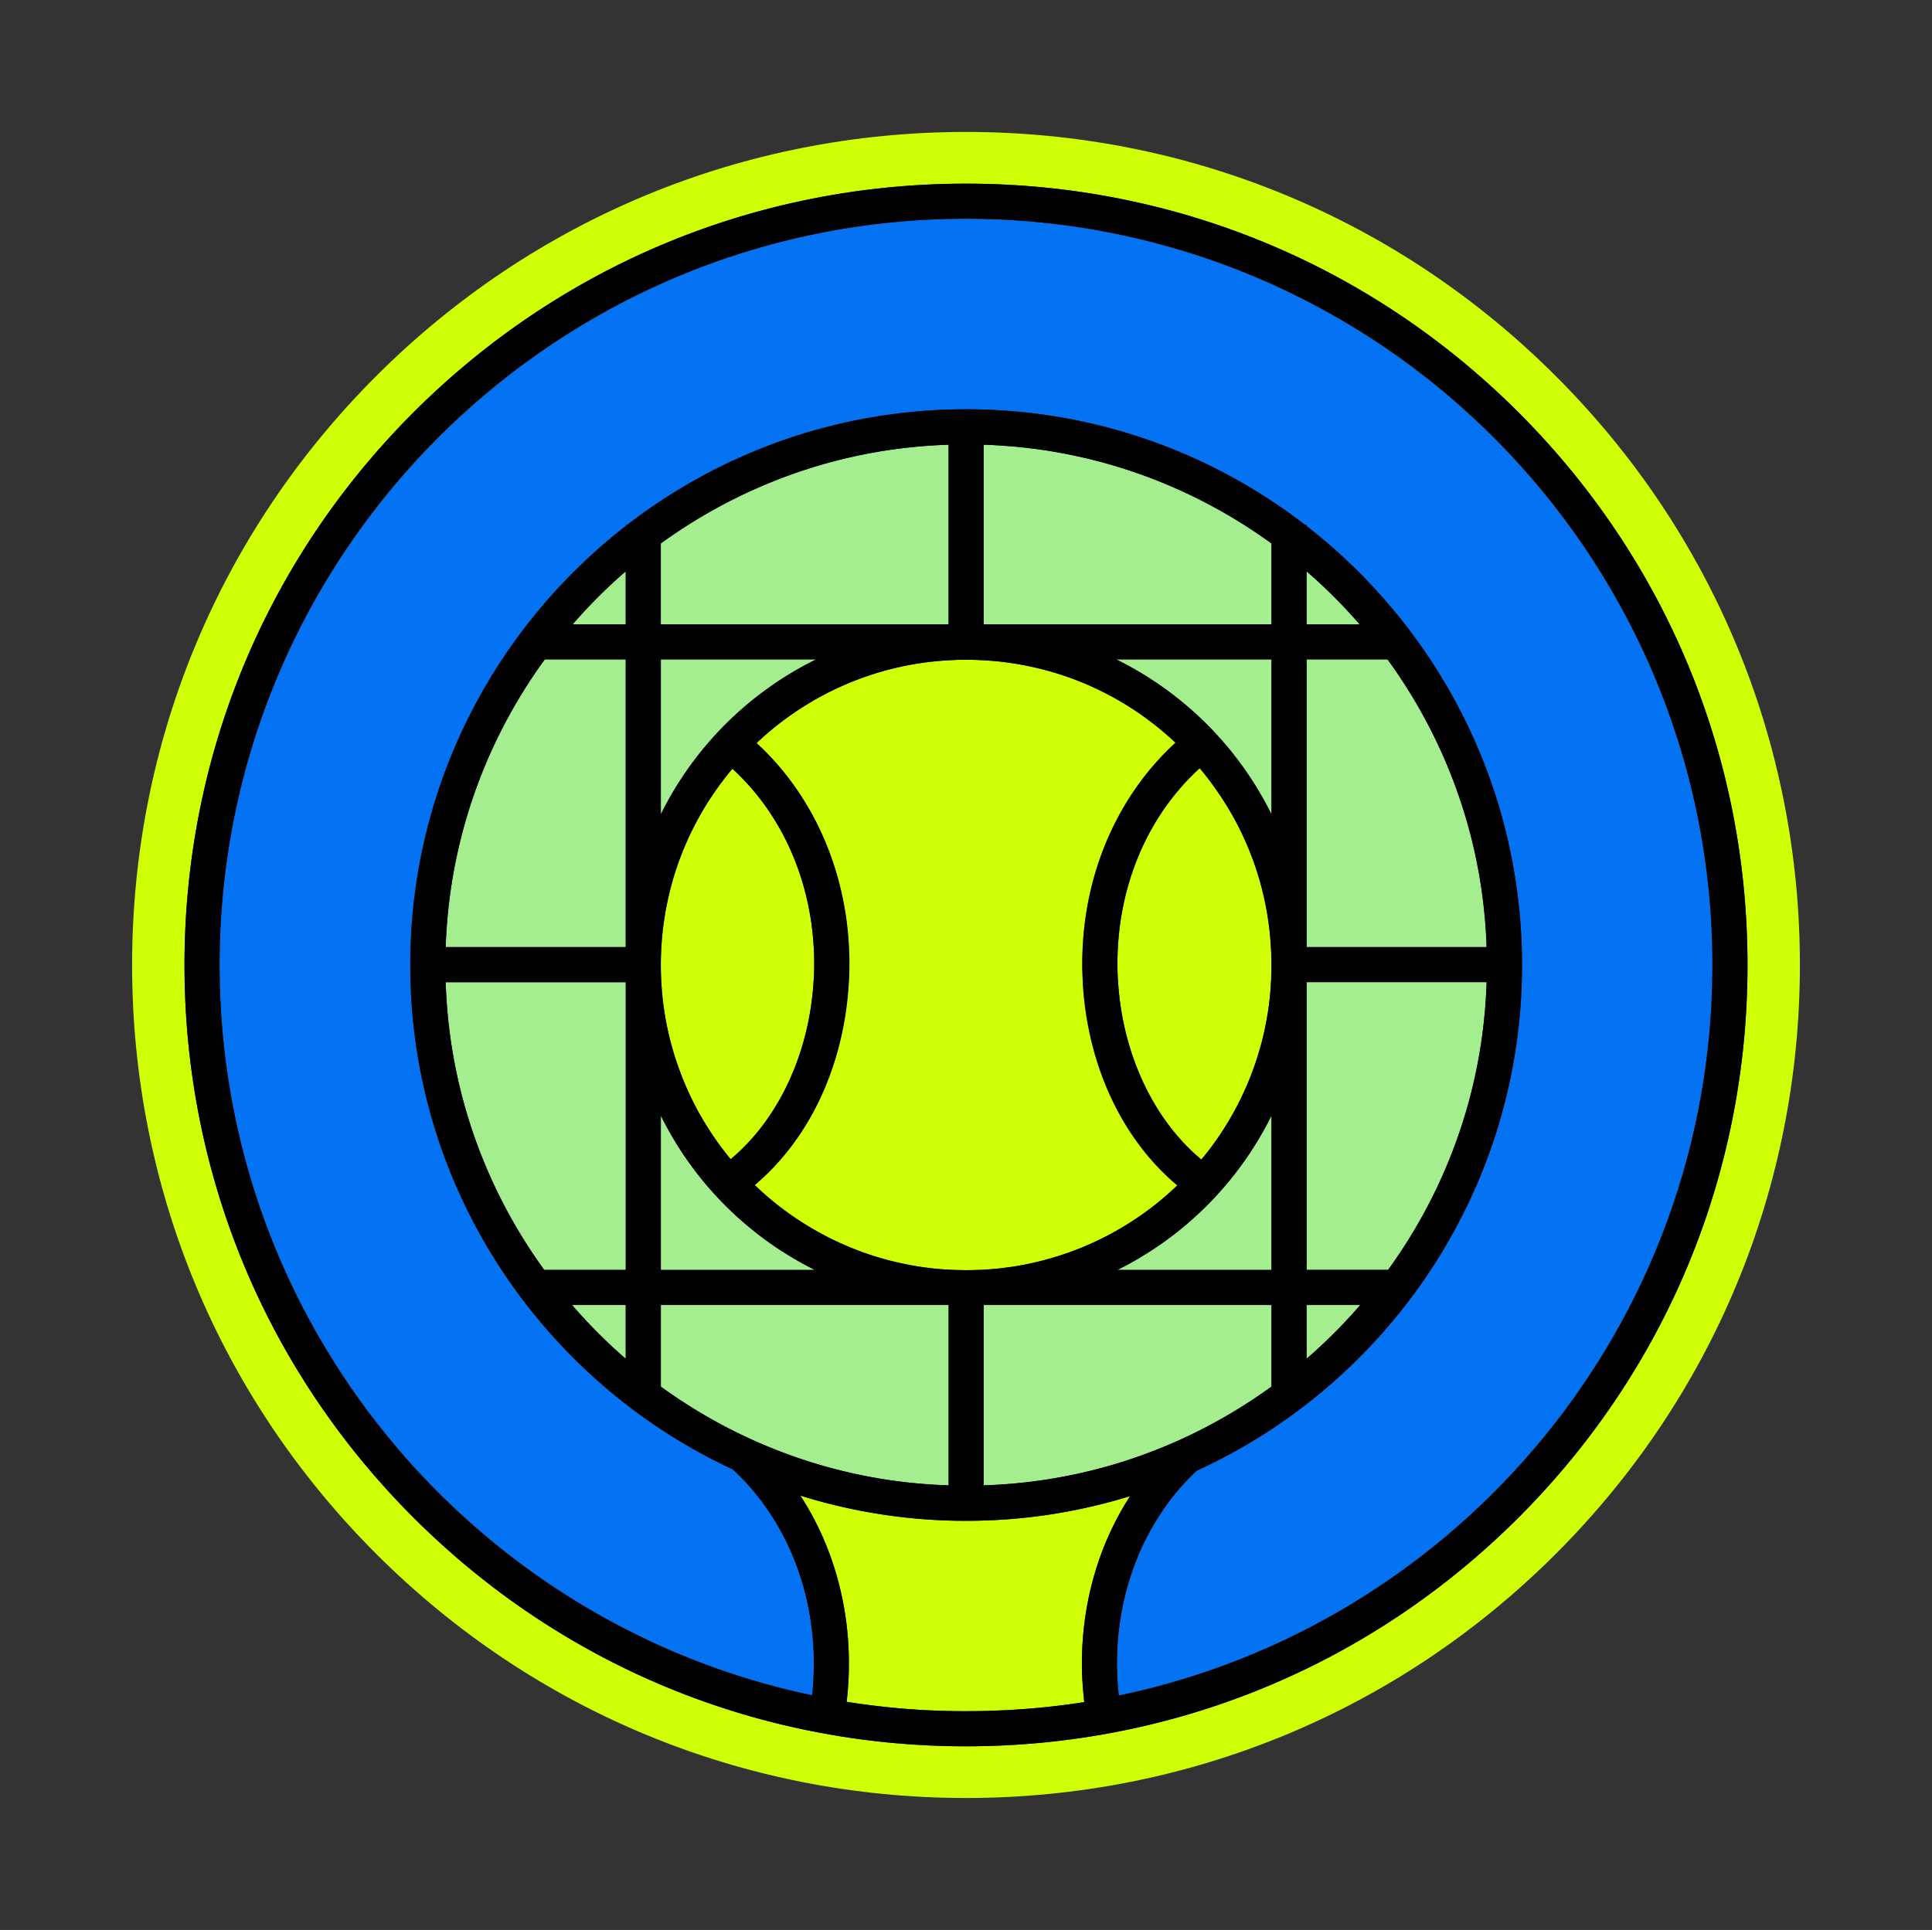
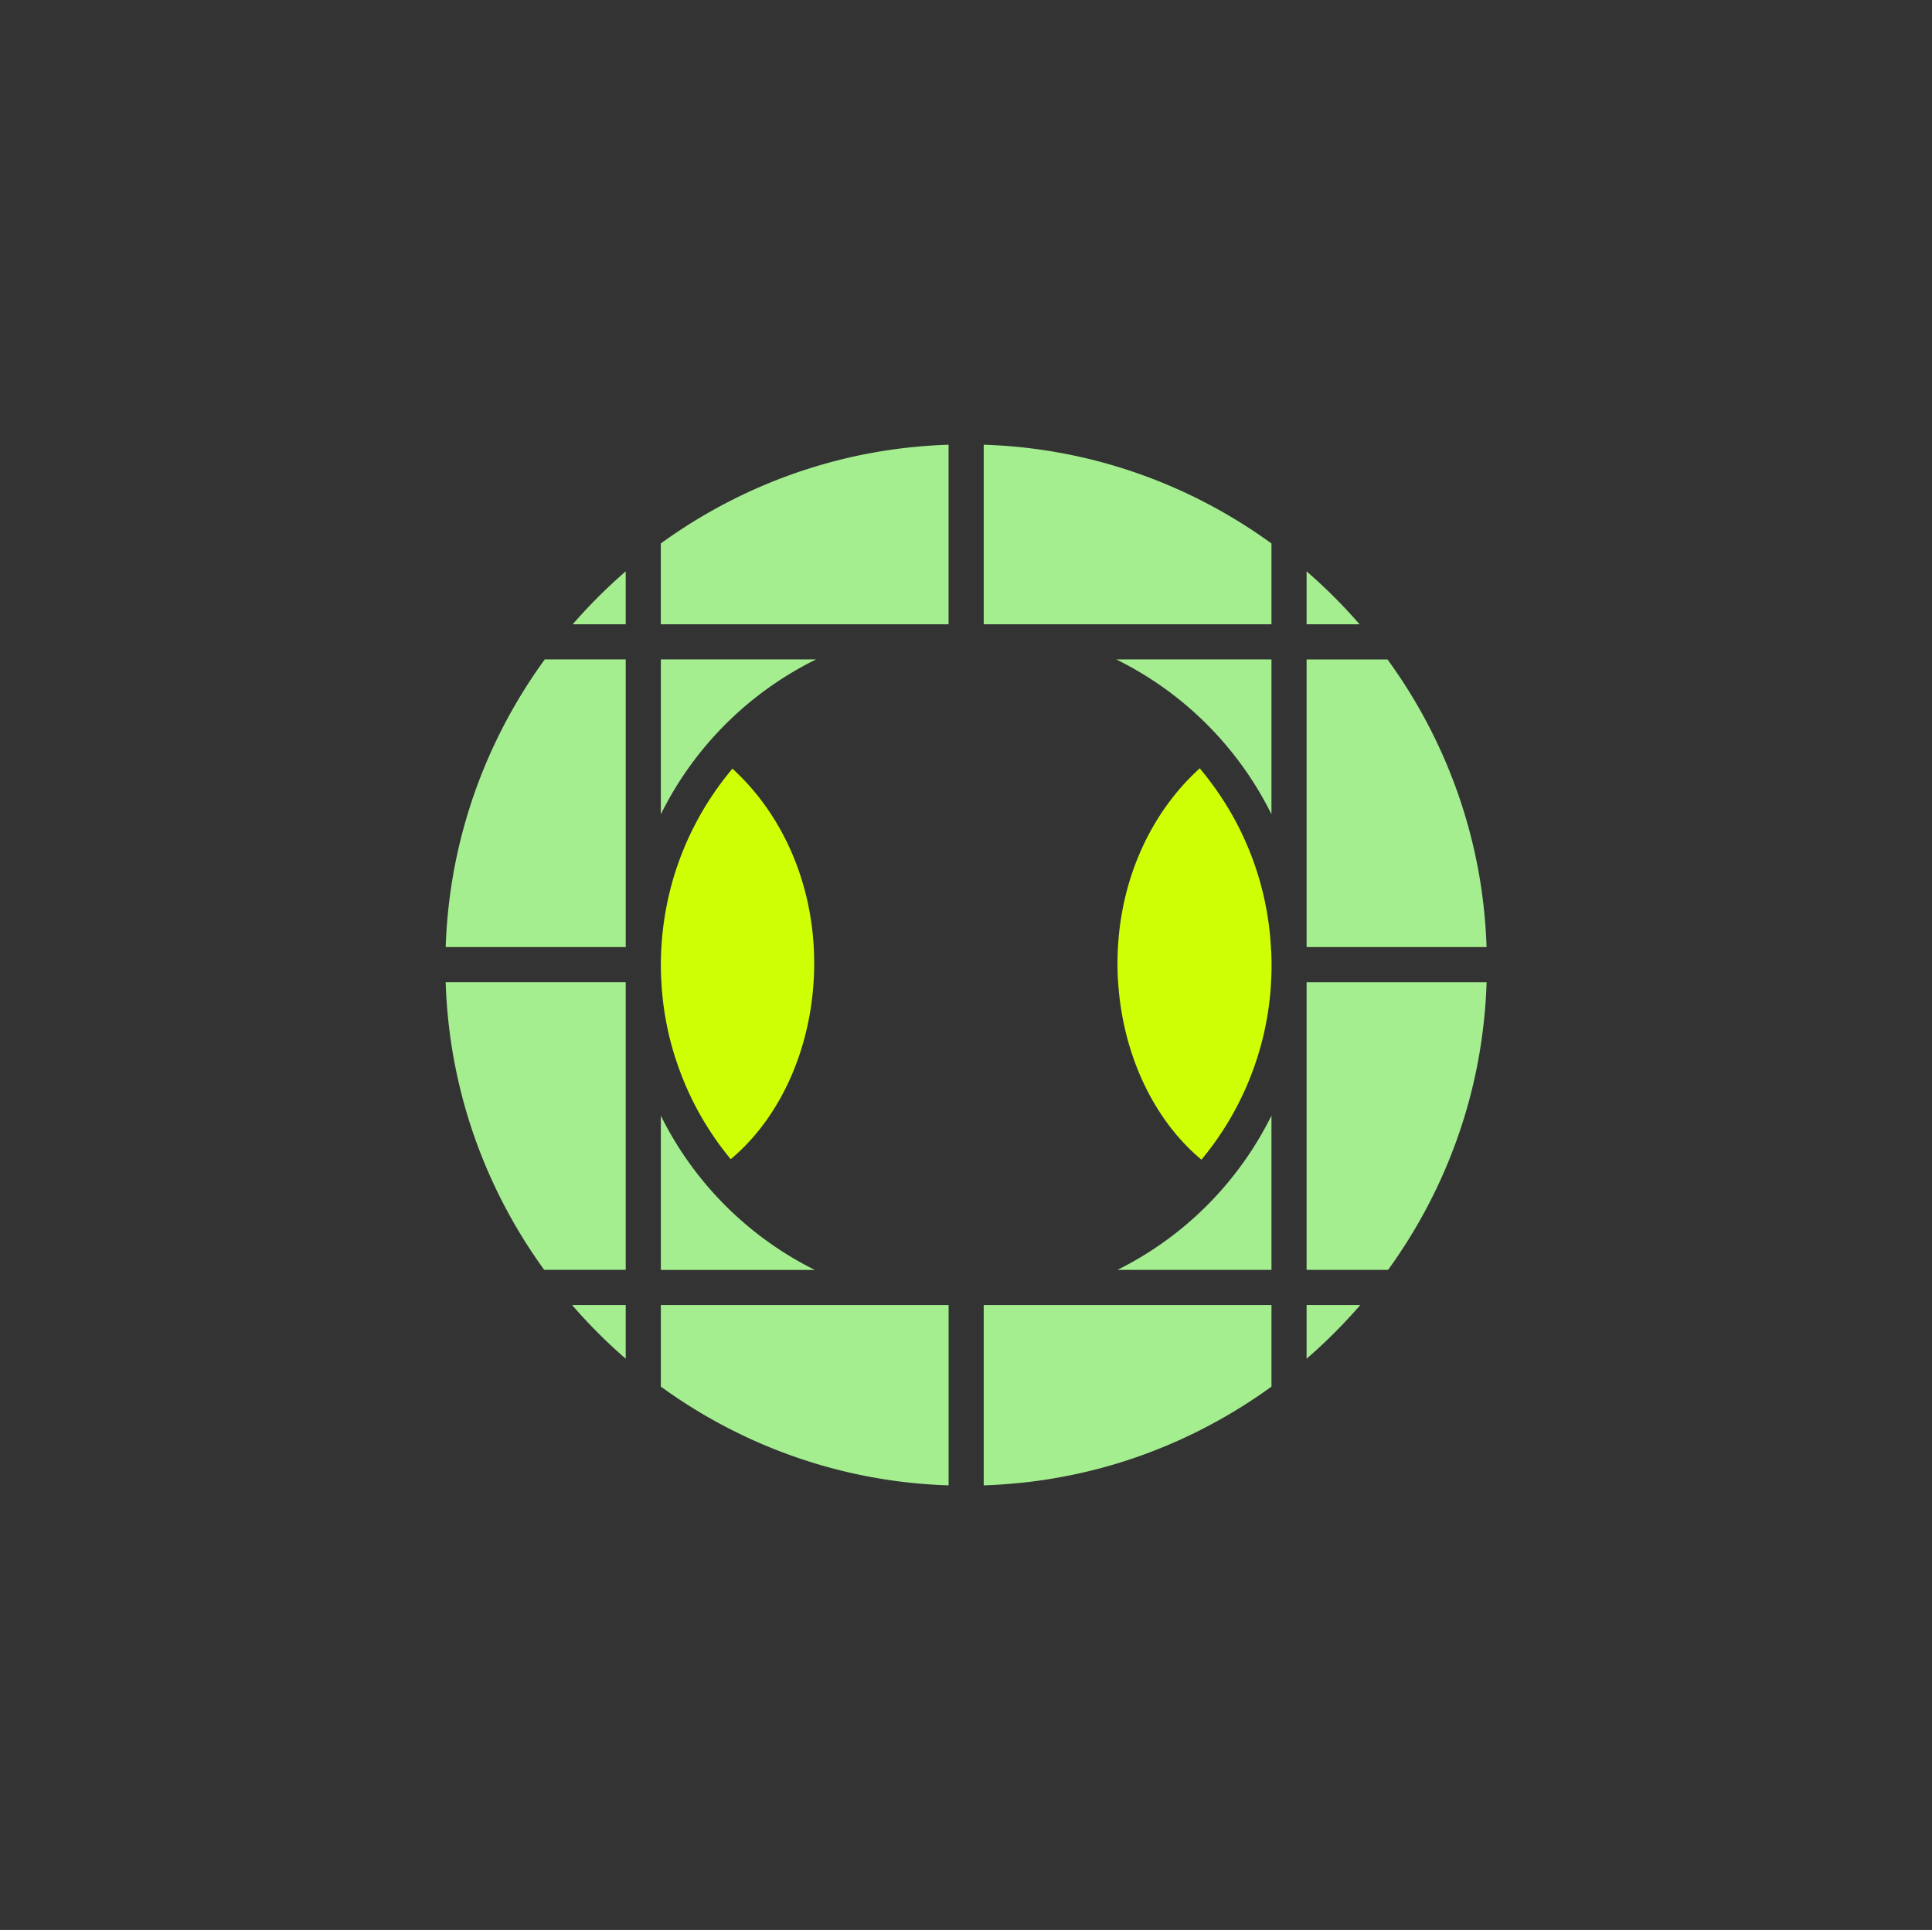
<svg xmlns="http://www.w3.org/2000/svg" id="Intro_to_Coaching" data-name="Intro to Coaching" viewBox="0 0 550 549.55">
  <rect x="0" y="0" width="550" height="549.55" fill="#333333" stroke="none" />
  <defs>
    <style>.cls-2{fill:#cfff05}</style>
  </defs>
-   <path d="M231.17 482.71c.19-1.71.33-3.45.41-5.19 1.06-23.15-7.45-44.78-22.99-59.11-54.16-25.16-91.81-80.07-91.81-143.62 0-50.78 24.05-96.04 61.34-125.02v-.28h.36c26.74-20.65 60.23-32.96 96.55-32.96s69.82 12.31 96.56 32.96h.36v.28c37.3 28.98 61.34 74.24 61.34 125.02 0 63.87-38.02 119.01-92.62 144-15.28 14.32-23.65 35.78-22.6 58.73.08 1.76.23 3.52.42 5.26 96.37-20.13 168.99-105.74 168.99-208 0-117.16-95.31-212.48-212.47-212.49h-.02c-117.13 0-212.42 95.26-212.48 212.38v.11c0 102.14 72.45 187.68 168.66 207.93Z" style="fill:#0373f3" />
  <path d="M299.81 191.44c.08.02.16.05.24.07-.08-.02-.16-.05-.24-.07Zm-98.14 129.94c-.11-.17-.21-.34-.32-.51.11.17.21.34.32.51ZM303.72 192.7c.08.03.16.06.24.08a2.25 2.25 0 0 0-.24-.08ZM199.71 318.15s-.05-.09-.08-.13c.02.04.05.09.08.13Zm162.25-86.28v-44.11h-44.2a97.323 97.323 0 0 1 44.2 44.11ZM208 330.09c-.07-.09-.14-.17-.21-.26.07.09.14.18.21.26Zm99.55-135.95c.08.03.15.06.23.09-.08-.03-.15-.06-.23-.09ZM206.04 327.61c-.16-.21-.32-.41-.48-.62.16.21.32.41.48.62Zm-2.23-3.04c-.15-.21-.3-.43-.44-.64.15.21.3.43.44.64Zm183.23-146.81c-4.66-5.37-9.7-10.41-15.08-15.07v15.07h15.08ZM258.43 360.09c-.24-.05-.48-.09-.72-.14.24.05.48.09.72.14Zm-60.38-44.97c-.08-.15-.16-.31-.24-.46.08.16.16.31.24.46Zm40.59 38.59c-.25-.12-.5-.23-.75-.35.25.12.5.24.75.35Zm89.69-147.6c.1.08.2.15.3.23-.1-.08-.2-.15-.3-.23ZM196.38 311.78c-.08-.18-.17-.35-.25-.53.08.18.17.35.25.53Zm57.95 47.41Zm63.8 2.4h43.83v-43.93a97.286 97.286 0 0 1-43.83 43.93Zm-75.68-6.23c-.26-.1-.52-.21-.77-.32.26.11.52.21.77.32Zm-11.13-5.47c-.22-.13-.45-.26-.67-.4.22.13.45.27.67.4Zm15.02 6.93c-.26-.09-.53-.18-.79-.28.26.09.52.19.79.28Zm-18.53-9.09c-.21-.13-.41-.27-.61-.4.2.14.41.27.61.4Zm134.15-169.97v-23.01c-14.69-10.67-31.39-18.71-49.43-23.43-3.69-.97-7.45-1.79-11.25-2.47h-.03c-1.2-.22-2.41-.43-3.63-.61-5.76-.88-11.63-1.42-17.58-1.61v51.13h81.92Zm-66.14 12.6c.08.02.15.04.23.05-.08-.02-.15-.04-.23-.05Zm22.7 9.13s.09.06.14.08c-.05-.03-.09-.06-.14-.08Zm3.46 2.11s.05.03.08.05c-.03-.02-.05-.03-.08-.05Zm-7.02-4.06c.06.03.12.06.18.1-.06-.03-.12-.06-.18-.1ZM250.3 358.1c-.26-.08-.52-.15-.78-.23.26.08.52.15.78.23Zm74.98-154.27s.05.03.07.05c-.02-.02-.05-.03-.07-.05ZM217.97 340.32c-.14-.12-.28-.25-.41-.37.14.12.27.25.41.37Zm-3.14-2.87s.08.07.12.11c-.04-.04-.08-.07-.11-.11Zm9.58 7.96-.55-.4.55.4Zm-61.56 26.18c4.72 5.46 9.82 10.57 15.28 15.3v-15.3h-15.28Zm58.28-28.65-.48-.39.48.39Zm90.17-147.18c.07.03.14.07.21.1-.07-.03-.14-.07-.21-.1Zm-76.37 156.13c-.24-.12-.48-.25-.72-.38.24.13.48.25.72.38Zm-19.57-140.3c.06-.05.12-.11.18-.16-.06.05-.12.11-.18.16Zm2.93-2.65c.05-.04.1-.09.16-.13l-.16.13Zm3.15-2.6Zm-21.49 24.65s0-.02.01-.02c0 0 0 .02-.01.02Zm172.01 155.9c5.45-4.72 10.56-9.83 15.28-15.29h-15.28v15.29ZM227.93 201.72s.06-.04.1-.06c-.03.02-.06.04-.1.06Zm-29.84 32.61.09-.18-.09.18Zm-1.66 3.33.06-.12-.06.12Zm53.54-46.13.3-.09-.3.09Zm-18.65 8.11c.06-.04.12-.07.18-.11-.06.04-.12.07-.18.11Zm22.66-9.21.26-.06-.26.06Zm4.1-.92c.07-.01.13-.03.2-.04-.07.01-.13.02-.2.04Zm-12.04 3.31c.1-.04.21-.07.31-.11-.1.04-.21.07-.31.11Zm-52.52 51.74c.02-.06.05-.12.07-.18-.02.06-.05.12-.07.18Zm48.68-50.28c.1-.04.21-.08.31-.13-.1.04-.21.08-.31.13Zm-7.37 3.42c.08-.04.16-.09.25-.13-.08.04-.17.09-.25.13Zm3.63-1.79c.1-.04.19-.09.29-.13-.1.04-.19.09-.29.13Zm23.79-7.12s.07-.01.11-.02c-.04 0-.07.01-.11.02Zm-70 59.47c.05-.14.09-.28.14-.42-.05.14-.09.28-.14.42Zm-4.12 69.42v43.92h43.82c-18.98-9.44-34.43-24.91-43.82-43.92Zm99.56-128.91s.09.01.13.02c-.04 0-.09-.01-.13-.02Zm-98.74 97.93c-.02-.17-.05-.33-.07-.5.02.17.05.33.07.5Zm1.32 7.33c-.03-.15-.06-.29-.1-.44.03.15.06.3.1.44Zm2.02 7.37c-.04-.14-.09-.28-.14-.42.04.14.09.28.14.42Zm99.49-111.93c.06.01.13.02.19.04-.06-.01-.13-.02-.19-.04ZM191.22 297.8l-.15-.54.15.54Zm-2.71-14.92-.06-.64.06.64Zm43.82-95.12h-44.2v44.1a97.301 97.301 0 0 1 44.2-44.1Zm-37.51 120.51c-.06-.13-.11-.27-.16-.4.05.13.11.27.16.4Zm-5.31-49.03c.02-.08.03-.17.05-.25-.02.08-.03.17-.05.25Zm.74-3.64.06-.27-.06.27Zm-1.36 7.63c.03-.19.05-.38.08-.57-.03.19-.06.38-.08.57Zm94.68-74.96h.03-.03Zm-95.11 78.94.06-.65-.06.65Zm2.69-15.24c.04-.15.08-.3.12-.46-.04.15-.08.3-.12.46Zm124.69 99.55c-.26.14-.52.28-.78.41.26-.14.52-.27.78-.41Zm42.95-100.06c.05.16.09.33.13.49-.04-.16-.09-.33-.13-.49Zm2.32 11.19c.03.18.05.36.08.54-.02-.18-.05-.36-.08-.54Zm-5.81 45.52s-.01.03-.02.05c0-.02.01-.03.02-.05Zm-92.71 52.62-.66-.09.66.09Zm56.8-11.26c-.23.14-.47.28-.7.41.24-.14.47-.28.7-.41Zm-7.21 3.83-.84.39.84-.39Zm-3.77 1.68c-.29.12-.58.24-.87.35.29-.12.58-.23.87-.35Zm63.55-167.28v81.92h51.24c-.25-7.18-.99-14.24-2.22-21.13-.34-1.9-.72-3.79-1.13-5.67-.41-1.87-.86-3.72-1.34-5.57 0 0 .01 0 0 0-4.73-18.08-12.81-34.83-23.52-49.54h-23.04Zm-21.95 43.01c.04.07.08.13.12.2-.04-.07-.08-.13-.12-.2Zm8.97 66.61c-.04.14-.07.27-.11.4.04-.13.07-.27.11-.4Zm-1.09 3.72c-.03.09-.06.17-.08.26.03-.09.06-.17.08-.26Zm-.22-53.35c.05.17.11.33.16.5-.05-.17-.11-.33-.16-.5Zm-1.24-3.53c.04.11.08.22.13.33-.04-.11-.08-.22-.13-.33Zm-12.15 83.08s-.03.04-.05.06c.02-.02.03-.04.05-.06Zm2.17-2.99s-.04.06-.06.08c.02-.03.04-.06.06-.08Zm-14.2 15.88s-.09.08-.13.12c.05-.04.09-.08.13-.12Zm21.29-102.76c.03.07.07.15.1.22-.03-.07-.07-.15-.1-.22Zm-49.01 119.12c-.29.11-.59.21-.89.31.3-.1.59-.21.89-.31Zm47.29-122.54c.05.1.11.2.16.3-.05-.1-.11-.2-.16-.3ZM326.1 345.1c-.16.11-.31.23-.47.34.16-.11.31-.23.47-.34Zm27.73-33.6-.09.18.09-.18Zm-31.02 35.88c-.2.13-.4.27-.6.4.2-.13.4-.26.6-.4Zm29.35-32.5s-.03.05-.04.08c.01-.03.03-.05.04-.08Zm-20.82-106.32c.15.13.3.25.45.38-.15-.13-.3-.26-.45-.38ZM178.13 361.59v-81.92h-51.26c.24 7.26.99 14.39 2.23 21.35.34 1.9.72 3.79 1.13 5.67 0 .03.01.06.02.08.4 1.81.83 3.61 1.3 5.4 0 .03.01.06.02.08v.01l.03.12c4.71 17.95 12.71 34.57 23.32 49.2h23.21Zm156.5-150.1c-.12-.11-.24-.21-.35-.32.12.11.23.22.35.32ZM288.16 360.7c-.25.04-.49.07-.74.1.25-.04.5-.07.74-.1Zm4.22-.75c-.27.05-.54.1-.81.16.27-.05.54-.1.81-.16Zm36.87-17.25-.32.26.32-.26Zm31.26-83.76c.02.09.04.18.05.27-.02-.09-.04-.18-.05-.27Zm-76.63 102.3ZM178.13 162.69a150.12 150.12 0 0 0-15.09 15.07h15.09v-15.07Zm88.66 198.6c-.19-.02-.39-.03-.58-.05.19.02.39.03.58.05Zm94.78-94.71c.02.2.04.39.05.59-.02-.2-.03-.39-.05-.59Zm-183.44-78.82h-23.04c-10.69 14.69-18.76 31.4-23.49 49.45 0 .03-.02.06-.02.09 0 .02-.01.04-.02.06-.47 1.81-.91 3.61-1.31 5.44 0 .02-.01.04-.02.07-.41 1.88-.79 3.77-1.13 5.67-1.23 6.89-1.98 13.95-2.22 21.13h51.25v-81.92Zm183.5 94.53c-.02.19-.03.38-.05.57.02-.19.03-.38.05-.57Zm-61.06 75.58c-.29.09-.59.18-.88.26.29-.09.59-.17.88-.26Zm59.31-64.14c-.02.1-.04.2-.07.3.02-.1.04-.2.07-.3Zm-.11-38.43c.02.08.04.17.05.25-.02-.08-.04-.17-.05-.25Zm-15.94-33.66v.01-.01Zm-47.32 137.37-.85.21.85-.21Zm-16.47 12.58v51.36c5.95-.2 11.82-.74 17.58-1.61 1.22-.18 2.43-.39 3.63-.61h.03c3.8-.68 7.56-1.5 11.25-2.47h.02c18.03-4.72 34.73-12.77 49.41-23.43V371.6h-81.92Zm91.92-10h23.2c10.62-14.66 18.64-31.32 23.35-49.31.01 0 0-.01 0-.01.48-1.85.93-3.7 1.34-5.57.41-1.88.79-3.77 1.13-5.67 1.24-6.96 1.99-14.09 2.23-21.35h-51.25v81.92Zm-183.83 10v23.24c14.66 10.65 31.34 18.69 49.35 23.41.03 0 .05.02.08.02 3.69.97 7.45 1.79 11.25 2.47h.03c1.2.22 2.41.43 3.63.61 5.76.88 11.63 1.42 17.58 1.61v-51.36h-81.92Zm81.91-193.83v-51.13c-5.95.2-11.82.74-17.58 1.61-1.22.18-2.43.39-3.63.61h-.03c-3.8.68-7.56 1.5-11.25 2.47-18.04 4.72-34.74 12.77-49.43 23.43v23.01h81.92Zm71.46 41zm19.7 67.5-.06.43.06-.43Z" style="fill:#a4ee90" />
-   <path class="cls-2" d="M442.86 107.04C398.02 62.24 338.41 37.57 275 37.57s-123.03 24.67-167.86 69.47c-44.84 44.8-69.53 104.37-69.53 167.73S62.3 397.7 107.14 442.5c44.84 44.8 104.45 69.47 167.86 69.47s123.03-24.67 167.86-69.47c44.84-44.8 69.53-104.37 69.53-167.73s-24.69-122.93-69.53-167.73ZM432.32 432.1c-42.02 42.02-97.89 65.16-157.32 65.16s-115.3-23.14-157.32-65.16c-42.02-42.02-65.16-97.89-65.16-157.32s23.14-115.3 65.16-157.32C159.7 75.44 215.57 52.3 275 52.3s115.3 23.14 157.32 65.16c42.02 42.02 65.16 97.89 65.16 157.32s-23.14 115.3-65.16 157.32Z" />
-   <path class="cls-2" d="M275.04 433.05c-16.43 0-32.29-2.52-47.19-7.19 9.65 14.8 14.6 33.03 13.73 52.12-.1 2.1-.27 4.17-.5 6.23l-.03.33v.04c5.77.92 11.61 1.61 17.52 2.06.12 0 .25.02.37.03 1.51.11 3.03.21 4.55.29h.13c.33.02.67.03 1 .05h.09c1.27.06 2.54.11 3.81.14h.07c.46.01.91.03 1.37.04h.01c1.33.03 2.65.04 3.99.05h.83c.71 0 1.42-.01 2.13-.02h.02c.89 0 1.78-.01 2.67-.03h.01c.69-.01 1.39-.04 2.08-.06h.06c1.2-.04 2.4-.08 3.59-.14h.13l.66-.03h.1c7.59-.38 15.08-1.13 22.43-2.31v-.07c-.19-1.71-.35-3.48-.47-5.24-.03-.46-.07-.91-.09-1.37-.87-19.02 4.04-37.19 13.61-51.96-14.76 4.57-30.43 7.03-46.67 7.03Zm33.21-153.37c-.02-.35-.06-.7-.07-1.05-.14-3.01-.12-5.99.02-8.95 1.14-22.81 10.62-43.74 26.42-58.19-.12-.11-.23-.22-.35-.32-.81-.76-1.63-1.5-2.48-2.23-.15-.13-.3-.26-.45-.38-.89-.76-1.79-1.5-2.71-2.22-.1-.08-.2-.15-.3-.23-.98-.76-1.97-1.51-2.99-2.23-.02-.02-.05-.03-.07-.05a86.58 86.58 0 0 0-3.22-2.18c-.03-.02-.05-.03-.08-.05-1.09-.7-2.2-1.38-3.32-2.03-.05-.03-.09-.06-.14-.08-1.11-.64-2.24-1.26-3.38-1.85-.06-.03-.12-.06-.18-.1-1.13-.59-2.28-1.15-3.45-1.69-.07-.03-.14-.07-.21-.1-1.16-.53-2.33-1.04-3.52-1.52-.08-.03-.15-.06-.23-.09a86.05 86.05 0 0 0-3.6-1.36 2.25 2.25 0 0 0-.24-.08c-1.21-.42-2.44-.82-3.67-1.19-.08-.02-.16-.05-.24-.07-1.24-.37-2.49-.71-3.76-1.02-.08-.02-.15-.04-.23-.05-1.27-.31-2.56-.6-3.85-.85-.06-.01-.13-.02-.19-.04-1.31-.26-2.63-.48-3.96-.68-.04 0-.09-.01-.13-.02-1.36-.2-2.72-.37-4.1-.5h-.03c-1.17-.11-2.35-.19-3.53-.26-1.66-.09-3.32-.16-5-.16s-3.35.06-5 .16c-2.59.15-5.16.4-7.69.76-.04 0-.07.01-.11.02-1.33.2-2.66.43-3.97.68-.07.01-.13.02-.2.04-1.29.26-2.57.54-3.84.85l-.26.06c-1.25.31-2.49.65-3.72 1.02l-.3.09c-1.22.37-2.42.76-3.62 1.18-.1.04-.21.07-.31.11-1.19.42-2.36.87-3.53 1.33-.1.04-.21.08-.31.13-1.16.47-2.31.97-3.45 1.5-.1.04-.19.09-.29.13-1.14.53-2.27 1.08-3.38 1.66-.08.04-.17.09-.25.13-1.12.59-2.24 1.2-3.33 1.83-.06.04-.12.07-.18.11-1.11.65-2.21 1.32-3.29 2.02-.03.02-.06.04-.1.06-2.23 1.44-4.4 2.98-6.48 4.62-1.02.8-2.01 1.62-2.99 2.46l-.16.13c-.94.81-1.86 1.64-2.76 2.49-.06.05-.12.11-.18.16 15.73 14.44 25.16 35.33 26.3 58.09.15 2.95.16 5.94.03 8.95-.02.35-.05.7-.07 1.05-1.34 23.66-11.13 44.58-26.78 57.77.04.04.08.07.11.11.85.82 1.73 1.61 2.61 2.4.14.12.27.25.41.37.88.76 1.77 1.51 2.67 2.23l.48.39c.9.71 1.81 1.4 2.73 2.07l.55.4c.91.66 1.84 1.29 2.79 1.92.2.14.41.27.61.4.93.61 1.88 1.19 2.84 1.76.22.13.45.27.67.4.95.56 1.92 1.09 2.9 1.62.24.13.48.25.72.38.98.51 1.96 1 2.96 1.47.25.12.5.24.75.35 1 .46 2.01.91 3.03 1.33.26.11.52.21.77.32 1.02.41 2.06.81 3.1 1.19.26.09.52.19.79.28 1.05.37 2.11.72 3.18 1.05.26.08.52.15.78.23 1.08.32 2.18.63 3.28.91.25.06.5.12.76.18 1.12.27 2.25.53 3.38.76.24.05.48.09.72.14 1.16.22 2.32.43 3.5.61l.66.09c1.2.17 2.41.33 3.62.45.19.02.39.03.58.05 1.08.1 2.16.18 3.25.24.16 0 .31.03.47.03.18 0 .36.01.54.02h.29c1.13.05 2.27.08 3.42.08h.6c1.14 0 2.28-.04 3.41-.08h.25c.2 0 .4-.01.59-.02.15 0 .29-.02.44-.03 1.07-.06 2.13-.14 3.19-.24l.65-.06c1.19-.12 2.37-.27 3.54-.44.25-.04.5-.07.74-.1 1.14-.17 2.28-.37 3.4-.59.27-.05.54-.1.81-.16 1.1-.22 2.2-.47 3.28-.74l.85-.21c1.07-.27 2.12-.57 3.18-.88.29-.09.59-.17.88-.26 1.04-.32 2.06-.66 3.08-1.01.3-.1.59-.21.89-.31 1.01-.36 2.01-.75 3-1.15.29-.12.58-.23.87-.35.99-.41 1.97-.84 2.94-1.29l.84-.39c.97-.46 1.93-.94 2.88-1.43.26-.14.52-.27.78-.41.96-.51 1.91-1.04 2.85-1.58.24-.14.47-.28.7-.41.95-.57 1.89-1.15 2.82-1.75.2-.13.4-.26.6-.4.95-.63 1.89-1.27 2.82-1.93.16-.11.31-.23.47-.34.96-.7 1.9-1.41 2.83-2.15.11-.08.21-.17.32-.26.97-.78 1.93-1.57 2.87-2.39.05-.04.09-.08.13-.12.99-.86 1.95-1.75 2.9-2.66-15.72-13.17-25.57-34.13-26.91-57.86Z" />
  <path class="cls-2" d="M361.86 270.63c-.02-.32-.05-.64-.06-.95-.05-.84-.1-1.68-.17-2.51-.02-.2-.03-.39-.05-.59-.11-1.14-.23-2.26-.38-3.39-.02-.18-.05-.36-.08-.54-.16-1.15-.34-2.3-.54-3.43-.02-.09-.04-.18-.05-.27-.21-1.14-.44-2.27-.7-3.4-.02-.08-.04-.17-.05-.25a91.07 91.07 0 0 0-.84-3.35c-.04-.16-.09-.33-.13-.49-.3-1.08-.62-2.15-.96-3.21-.05-.17-.11-.33-.16-.5-.35-1.07-.72-2.14-1.11-3.2-.04-.11-.08-.22-.13-.33-.84-2.24-1.77-4.43-2.78-6.57-.03-.07-.07-.15-.1-.22-.5-1.05-1.02-2.09-1.56-3.11-.05-.1-.11-.2-.16-.3-.55-1.03-1.11-2.04-1.7-3.04-.04-.07-.08-.13-.12-.2a88.375 88.375 0 0 0-6.17-9.12v-.01c-.75-.98-1.53-1.93-2.32-2.88-13.81 12.56-22.16 30.87-23.28 50.92-.16 2.8-.18 5.64-.05 8.5.02.5.07 1 .1 1.5 1.32 20.6 10.16 39.25 23.72 50.52.77-.93 1.52-1.87 2.25-2.83.02-.02.03-.04.05-.06.72-.95 1.43-1.92 2.11-2.9.02-.03.04-.06.06-.08 2.08-2.99 3.97-6.11 5.66-9.35.01-.03.03-.05.04-.08.55-1.05 1.08-2.12 1.58-3.2l.09-.18c.51-1.08.99-2.17 1.45-3.28 0-.02.01-.03.02-.05.93-2.22 1.76-4.5 2.51-6.81.03-.09.06-.17.08-.26.35-1.09.67-2.2.98-3.31.04-.13.07-.27.11-.4.3-1.11.58-2.23.83-3.35.02-.1.04-.2.07-.3.51-2.31.94-4.66 1.26-7.04l.06-.43c.15-1.13.27-2.26.38-3.4.02-.19.03-.38.05-.57.07-.87.13-1.74.17-2.61.02-.27.04-.54.05-.82 0-.16.01-.31.02-.47.05-1.2.08-2.41.08-3.63s-.03-2.46-.08-3.68c0-.15-.01-.3-.02-.45Zm-130.16 7.55c.13-2.86.11-5.7-.04-8.5-1.12-19.99-9.41-38.24-23.15-50.81a87.896 87.896 0 0 0-8.54 12.1s0 .02-.01.02c-.61 1.04-1.19 2.1-1.76 3.16l-.09.18c-.56 1.06-1.09 2.12-1.61 3.21l-.06.12a86.695 86.695 0 0 0-2.84 6.72c-.02.06-.05.12-.07.18-.4 1.08-.78 2.18-1.14 3.28-.05.14-.09.28-.14.42-.34 1.08-.67 2.16-.97 3.26-.04.15-.08.3-.12.46-.3 1.11-.58 2.23-.84 3.36l-.06.27c-.25 1.12-.48 2.25-.69 3.39-.02.08-.03.17-.05.25-.2 1.13-.38 2.27-.54 3.41-.03.19-.05.38-.08.57a92.16 92.16 0 0 0-.38 3.34l-.06.65c-.07.82-.12 1.64-.17 2.46-.02.31-.05.62-.06.93 0 .18-.01.36-.02.53-.05 1.18-.08 2.37-.08 3.57v.1c0 1.18.03 2.35.08 3.51 0 .19.01.37.02.56.01.27.04.53.05.79.05.86.1 1.71.17 2.56l.06.64c.1 1.11.23 2.22.37 3.33.02.17.05.33.07.5.32 2.33.73 4.62 1.23 6.89.03.15.06.3.1.44.25 1.09.51 2.16.8 3.23l.15.54c.29 1.07.6 2.13.94 3.18.04.14.09.28.14.42.71 2.19 1.5 4.35 2.37 6.47.05.13.11.27.16.4.42 1 .86 1.99 1.31 2.98.08.18.17.35.25.53.46.97.93 1.93 1.42 2.88.08.16.16.31.24.46.51.98 1.04 1.95 1.59 2.9.02.04.05.09.08.13.53.92 1.08 1.82 1.64 2.71.11.17.21.34.32.51.55.86 1.11 1.71 1.69 2.55.15.21.3.43.44.64.57.82 1.16 1.63 1.76 2.42.16.21.32.41.48.62.57.75 1.15 1.49 1.75 2.21.07.09.14.17.21.26 13.5-11.27 22.29-29.87 23.59-50.41.03-.5.08-1 .1-1.5Z" />
-   <path d="M432.32 117.45C390.3 75.43 334.43 52.29 275 52.29s-115.3 23.14-157.32 65.16c-42.02 42.02-65.16 97.89-65.16 157.32s23.14 115.3 65.16 157.32c42.02 42.02 97.89 65.16 157.32 65.16s115.3-23.14 157.32-65.16c42.02-42.02 65.16-97.89 65.16-157.32s-23.14-115.3-65.16-157.32ZM286.23 486.97c-.29.02-.59.03-.89.04-1.2.05-2.39.1-3.59.14l-2.15.06c-.89.02-1.78.03-2.67.03-.64 0-1.27.02-1.92.02h-.02c-.35 0-.7-.01-1.05-.01-1.33 0-2.66-.02-3.99-.05-.48-.01-.97-.03-1.45-.04-1.27-.04-2.54-.09-3.81-.14l-1.22-.06c-1.52-.08-3.04-.18-4.55-.29-.12 0-.25-.02-.37-.03-5.91-.45-11.76-1.14-17.52-2.06v-.04l.03-.33c.23-2.05.4-4.13.5-6.23.87-19.09-4.08-37.32-13.73-52.12 14.91 4.67 30.77 7.19 47.2 7.19 16.24 0 31.91-2.46 46.67-7.03-9.57 14.77-14.48 32.94-13.61 51.96.02.46.06.91.09 1.37.11 1.76.27 3.53.47 5.24v.07c-7.35 1.18-14.84 1.93-22.43 2.31ZM131.57 312.26s-.01-.06-.02-.08c-.46-1.79-.9-3.57-1.29-5.38 0-.03-.01-.06-.02-.09-.41-1.88-.79-3.77-1.13-5.67-.31-1.74-.59-3.49-.84-5.25-.75-5.28-1.21-10.66-1.39-16.1h51.26v81.92h-23.21c-10.6-14.63-18.6-31.25-23.32-49.2l-.03-.12Zm105.98-180.94c-1.21.32-2.42.65-3.62.99 1.2-.35 2.41-.68 3.62-.99 3.69-.97 7.45-1.79 11.25-2.47h.03c1.2-.22 2.41-.43 3.63-.61 5.76-.88 11.63-1.42 17.58-1.61v51.13h-81.92v-23.01c14.69-10.66 31.39-18.71 49.43-23.43Zm-14.25 4.5Zm163.74 41.94h-15.08v-15.07c5.38 4.66 10.42 9.69 15.08 15.07Zm-15.08-15.15c5.41 4.68 10.48 9.74 15.17 15.15-4.68-5.41-9.75-10.47-15.17-15.15ZM395 187.76a147.87 147.87 0 0 1 23.52 49.54c-4.71-18.09-12.77-34.83-23.45-49.54 10.68 14.71 18.73 31.45 23.45 49.54.49 1.84.93 3.7 1.34 5.57.41 1.88.79 3.77 1.13 5.67 1.23 6.89 1.98 13.95 2.22 21.13h-51.24v-81.92h23.04Zm28.21 91.92c-.24 7.26-.99 14.39-2.23 21.35-.34 1.9-.72 3.79-1.13 5.67-.41 1.86-.86 3.71-1.34 5.55 0 0 .01.01 0 .01v.01c-4.71 17.99-12.72 34.65-23.34 49.3h-23.2v-81.92h51.25Zm-35.97 91.91c-4.72 5.46-9.82 10.57-15.28 15.29v-15.29h15.28Zm-11.23 11.75c-1.33 1.23-2.68 2.45-4.05 3.63 1.37-1.19 2.72-2.4 4.05-3.63Zm-187.88-65.66a97.34 97.34 0 0 0 43.82 43.92h-43.82v-43.92Zm46.95-120.11c1.11-.58 2.24-1.13 3.38-1.66.1-.04.19-.09.29-.13 1.14-.52 2.29-1.02 3.45-1.5.1-.04.21-.08.31-.13 1.16-.47 2.34-.91 3.53-1.33.1-.04.21-.07.31-.11 1.19-.42 2.4-.81 3.62-1.18l.3-.09c1.23-.36 2.47-.7 3.72-1.02l.26-.06c1.27-.31 2.55-.6 3.84-.85.07-.01.13-.03.2-.04 1.31-.26 2.64-.49 3.97-.68.04 0 .07-.01.11-.02 2.53-.37 5.09-.62 7.69-.76 1.66-.09 3.32-.16 5-.16s3.34.06 5 .16c1.18.07 2.36.14 3.53.26h.03c1.38.13 2.74.3 4.1.5.04 0 .09.01.13.02 1.33.2 2.65.42 3.96.68.06.01.13.02.19.04 1.29.26 2.58.54 3.85.85.08.02.15.04.23.05 1.26.31 2.52.66 3.76 1.02.08.02.16.05.24.07 1.24.37 2.46.77 3.67 1.19.08.03.16.06.24.08 1.21.43 2.41.88 3.6 1.36.08.03.15.06.23.09 1.19.48 2.36.99 3.52 1.52.07.03.14.07.21.1 1.16.54 2.31 1.1 3.45 1.69.06.03.12.06.18.1 1.14.59 2.27 1.21 3.38 1.85.05.03.09.06.14.08 1.12.65 2.23 1.33 3.32 2.03.03.02.05.03.08.05 1.09.7 2.17 1.43 3.22 2.18.02.02.05.03.07.05 1.01.72 2.01 1.47 2.99 2.23.1.08.2.15.3.23.92.72 1.82 1.46 2.71 2.22.15.13.3.25.45.38.84.73 1.66 1.47 2.48 2.23.12.11.24.21.35.32-15.8 14.45-25.28 35.38-26.42 58.19a92.09 92.09 0 0 0-.02 8.95c.02.35.05.7.07 1.05 1.34 23.72 11.19 44.68 26.9 57.85-.95.91-1.91 1.8-2.89 2.66-.05.04-.09.08-.13.12-.94.82-1.9 1.61-2.87 2.39l-.32.26c-.93.73-1.87 1.45-2.83 2.15-.16.11-.31.23-.47.34-.93.66-1.87 1.31-2.82 1.93-.2.13-.4.27-.6.4-.93.6-1.87 1.18-2.82 1.75-.23.14-.47.28-.7.41-.94.55-1.89 1.07-2.85 1.58a96.371 96.371 0 0 1-3.66 1.84l-.84.39c-.97.45-1.95.88-2.94 1.29-.29.12-.58.24-.87.35-.99.4-1.99.78-3 1.15-.29.11-.59.21-.89.31-1.02.35-2.04.69-3.08 1.01-.29.09-.59.18-.88.26-1.05.31-2.11.6-3.18.88l-.85.21c-1.09.26-2.18.51-3.28.74-.27.05-.54.1-.81.16-1.13.22-2.26.42-3.4.59-.25.04-.49.07-.74.1-1.17.17-2.35.32-3.54.44l-.65.06c-1.06.1-2.12.17-3.19.24-.15 0-.29.03-.44.03-.2.01-.4.02-.59.02h-.25c-1.13.05-2.27.08-3.41.08h-.6c-1.14 0-2.28-.04-3.42-.08h-.29c-.18 0-.36-.01-.54-.02-.16 0-.31-.03-.47-.03a87.14 87.14 0 0 1-3.25-.24c-.19-.02-.39-.03-.58-.05a85.17 85.17 0 0 1-3.62-.45l-.66-.09c-1.17-.18-2.34-.38-3.5-.61-.24-.05-.48-.09-.72-.14-1.14-.23-2.26-.49-3.38-.76-.25-.06-.5-.12-.76-.18-1.1-.28-2.19-.58-3.28-.91-.26-.08-.52-.15-.78-.23-1.07-.33-2.13-.68-3.18-1.05-.26-.09-.53-.18-.79-.28-1.04-.38-2.08-.77-3.1-1.19-.26-.1-.52-.21-.77-.32-1.02-.42-2.03-.87-3.03-1.33-.25-.12-.5-.23-.75-.35-1-.47-1.98-.96-2.96-1.47-.24-.12-.48-.25-.72-.38a82.34 82.34 0 0 1-2.9-1.62c-.22-.13-.45-.26-.67-.4-.96-.57-1.91-1.16-2.84-1.76-.21-.13-.41-.27-.61-.4-.94-.62-1.87-1.26-2.79-1.92l-.55-.4c-.92-.67-1.84-1.36-2.73-2.07l-.48-.39c-.91-.73-1.8-1.47-2.67-2.23-.14-.12-.28-.25-.41-.37-.89-.78-1.76-1.58-2.61-2.4-.04-.04-.08-.07-.12-.11 15.66-13.18 25.45-34.1 26.78-57.77.02-.35.06-.7.07-1.05.14-3.01.12-5.99-.03-8.95-1.14-22.76-10.58-43.64-26.3-58.09.06-.06.12-.11.18-.16.9-.85 1.82-1.68 2.76-2.49.05-.04.1-.09.16-.13.98-.84 1.98-1.66 2.99-2.46 2.09-1.64 4.25-3.18 6.48-4.62.03-.02.06-.04.1-.06 1.08-.7 2.18-1.37 3.29-2.02.06-.04.12-.07.18-.11 1.09-.63 2.21-1.24 3.33-1.83.08-.04.16-.09.25-.13Zm126.8 80.82c0 .16-.01.31-.02.47-.01.27-.04.54-.05.82-.05.87-.1 1.75-.17 2.61-.02.19-.03.38-.05.57-.11 1.14-.23 2.27-.38 3.4l-.06.43c-.33 2.38-.75 4.72-1.26 7.04-.02.1-.04.2-.07.3-.25 1.13-.53 2.24-.83 3.35-.04.14-.07.27-.11.4-.3 1.11-.63 2.22-.98 3.31-.03.09-.06.17-.08.26-.74 2.31-1.58 4.59-2.51 6.81 0 .02-.01.03-.02.05-.46 1.1-.95 2.2-1.45 3.28l-.09.18a86.39 86.39 0 0 1-1.58 3.2c-.01.03-.03.05-.04.08a87.688 87.688 0 0 1-5.66 9.35c-.02.03-.04.06-.06.08-.69.98-1.39 1.95-2.11 2.9-.02.02-.03.04-.05.06-.73.96-1.49 1.89-2.26 2.82-13.55-11.27-22.39-29.91-23.7-50.51-.03-.5-.08-1-.1-1.5-.13-2.86-.11-5.7.05-8.5 1.12-20.05 9.47-38.36 23.28-50.92.79.94 1.57 1.9 2.32 2.88v.01a99.85 99.85 0 0 1 2.42 3.3c1.32 1.89 2.58 3.83 3.75 5.82.04.07.08.13.12.2.59 1 1.15 2.01 1.7 3.04.05.1.11.2.16.3.54 1.03 1.06 2.06 1.56 3.11.03.07.07.15.1.22 1.01 2.14 1.94 4.34 2.78 6.57.04.11.08.22.13.33.39 1.06.76 2.12 1.11 3.2.05.17.11.33.16.5.34 1.06.66 2.13.96 3.21.05.16.09.33.13.49.3 1.11.58 2.22.84 3.35.02.08.04.17.05.25.25 1.12.49 2.26.7 3.4.02.09.04.18.05.27.21 1.14.38 2.28.54 3.43.03.18.05.36.08.54.15 1.12.28 2.25.38 3.39.02.2.04.39.05.59.07.83.12 1.67.17 2.51.02.32.05.63.06.95 0 .15.01.3.02.45.05 1.22.08 2.45.08 3.68s-.03 2.42-.08 3.63Zm.08 39.28v43.93h-43.83a97.335 97.335 0 0 0 43.83-43.93Zm-130.31-47.99c.16 2.8.18 5.64.04 8.5-.02.5-.07 1-.1 1.5-1.31 20.53-10.09 39.14-23.59 50.41-.07-.09-.14-.18-.21-.26-.6-.73-1.18-1.47-1.75-2.21-.16-.21-.32-.41-.48-.62-.6-.8-1.18-1.6-1.76-2.42-.15-.21-.3-.43-.44-.64-.58-.84-1.14-1.69-1.69-2.55-.11-.17-.21-.34-.32-.51-.56-.89-1.11-1.8-1.64-2.71a.913.913 0 0 0-.08-.13c-.55-.96-1.08-1.93-1.59-2.9-.08-.15-.16-.31-.24-.46-.49-.95-.96-1.91-1.42-2.88-.08-.18-.17-.35-.25-.53-.46-.98-.89-1.97-1.31-2.98-.06-.13-.11-.27-.16-.4-.87-2.11-1.66-4.27-2.37-6.47-.04-.14-.09-.28-.14-.42-.33-1.05-.64-2.11-.94-3.18l-.15-.54c-.29-1.07-.55-2.15-.8-3.23-.03-.15-.06-.29-.1-.44a86.2 86.2 0 0 1-1.23-6.89c-.02-.17-.05-.33-.07-.5-.15-1.1-.27-2.21-.37-3.33l-.06-.64c-.07-.85-.12-1.7-.17-2.56-.02-.27-.04-.53-.05-.79 0-.19-.01-.37-.02-.56-.05-1.16-.08-2.33-.08-3.51v-.1c0-1.2.03-2.38.08-3.57 0-.18.01-.36.02-.53l.06-.93c.05-.82.1-1.65.17-2.46l.06-.65c.1-1.12.23-2.23.38-3.34.03-.19.05-.38.08-.57.16-1.14.34-2.28.54-3.41.02-.08.03-.17.05-.25.21-1.14.44-2.27.69-3.39l.06-.27c.26-1.13.54-2.25.84-3.36.04-.15.08-.3.12-.46.3-1.09.63-2.18.97-3.26.05-.14.09-.28.14-.42.36-1.1.74-2.2 1.14-3.28.02-.06.05-.12.07-.18.85-2.29 1.8-4.53 2.84-6.72l.06-.12a80.12 80.12 0 0 1 1.61-3.21l.09-.18c.56-1.07 1.15-2.12 1.76-3.16 0 0 0-.02.01-.02.58-1 1.19-1.98 1.81-2.95.18-.28.37-.56.55-.84.46-.69.92-1.38 1.39-2.06.22-.31.44-.62.66-.92.47-.66.95-1.31 1.44-1.95.22-.28.43-.57.65-.85.54-.7 1.1-1.39 1.67-2.07.12-.15.25-.3.37-.45 13.74 12.57 22.03 30.82 23.15 50.81Zm48.39 101.91h81.92v23.23c-14.68 10.66-31.38 18.71-49.41 23.43h-.02c-3.69.97-7.45 1.79-11.25 2.47h-.03c-1.2.22-2.41.43-3.63.61-5.76.88-11.63 1.42-17.58 1.61v-51.36Zm37.72-183.83h44.2v44.11a97.323 97.323 0 0 0-44.2-44.11Zm44.2-33.08c-14.68-10.64-31.38-18.66-49.43-23.36 18.04 4.72 34.74 12.77 49.43 23.43v23.01h-81.92v-51.13c5.95.2 11.82.74 17.58 1.61 1.22.18 2.43.39 3.63.61h.03c3.8.68 7.56 1.5 11.25 2.47 18.05 4.7 34.75 12.72 49.43 23.36Zm-173.83 0c1.02-.74 2.05-1.45 3.08-2.16a213.3 213.3 0 0 0-3.08 2.16Zm0 33.08h44.2a97.301 97.301 0 0 0-44.2 44.1v-44.1Zm-10-10h-15.09a149.08 149.08 0 0 1 15.09-15.07v15.07Zm-23.04 10h23.04v81.92h-51.25c.12-3.59.37-7.15.74-10.67s.87-7.01 1.48-10.45c.34-1.9.72-3.79 1.13-5.67 0-.03.01-.05.02-.08.4-1.82.84-3.63 1.31-5.43 0-.02.01-.04.02-.06 0-.03.02-.06.02-.09 4.73-18.05 12.8-34.76 23.49-49.45Zm23.04 183.83v15.3c-5.46-4.72-10.56-9.84-15.28-15.3h15.28Zm10 0h81.92v51.36c-5.95-.2-11.82-.74-17.58-1.61-1.22-.18-2.43-.39-3.63-.61h-.03c-3.8-.68-7.56-1.5-11.25-2.47-.03 0-.05-.02-.08-.02-18.01-4.72-34.68-12.76-49.35-23.41v-23.24ZM318.5 482.8v-.02c-.19-1.73-.34-3.49-.42-5.26-1.05-22.95 7.32-44.41 22.6-58.73 54.6-24.99 92.62-80.13 92.62-144 0-50.78-24.04-96.04-61.34-125.02v-.28h-.36c-26.74-20.65-60.23-32.96-96.56-32.96s-69.82 12.31-96.55 32.96h-.36v.28c-37.3 28.98-61.34 74.24-61.34 125.02 0 63.55 37.65 118.46 91.81 143.62 15.54 14.33 24.05 35.96 22.99 59.11-.08 1.74-.22 3.48-.41 5.19v.02c-96.32-20.2-168.66-105.62-168.66-207.95v-.11C62.58 157.37 157.69 62.29 275 62.29h.02c117.34.01 212.47 95.14 212.47 212.49 0 102.44-72.5 187.95-168.99 208.02Z" />
-   <path d="M418.51 237.31c.48 1.85.93 3.7 1.34 5.57-.41-1.87-.85-3.73-1.34-5.57Z" />
</svg>